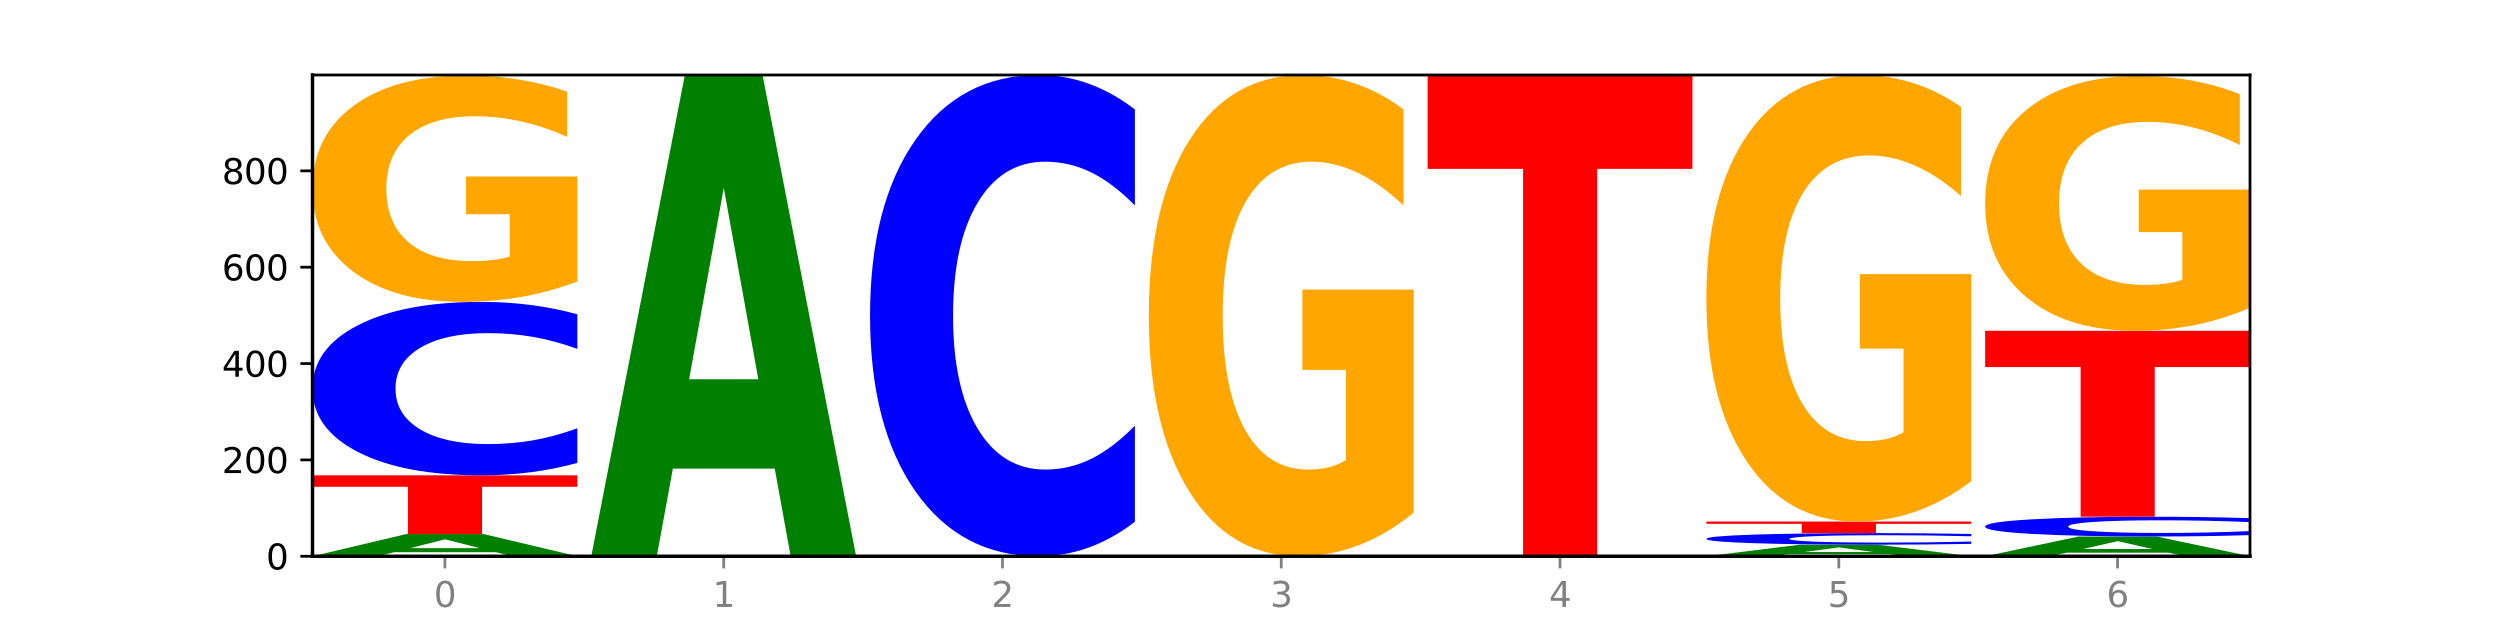
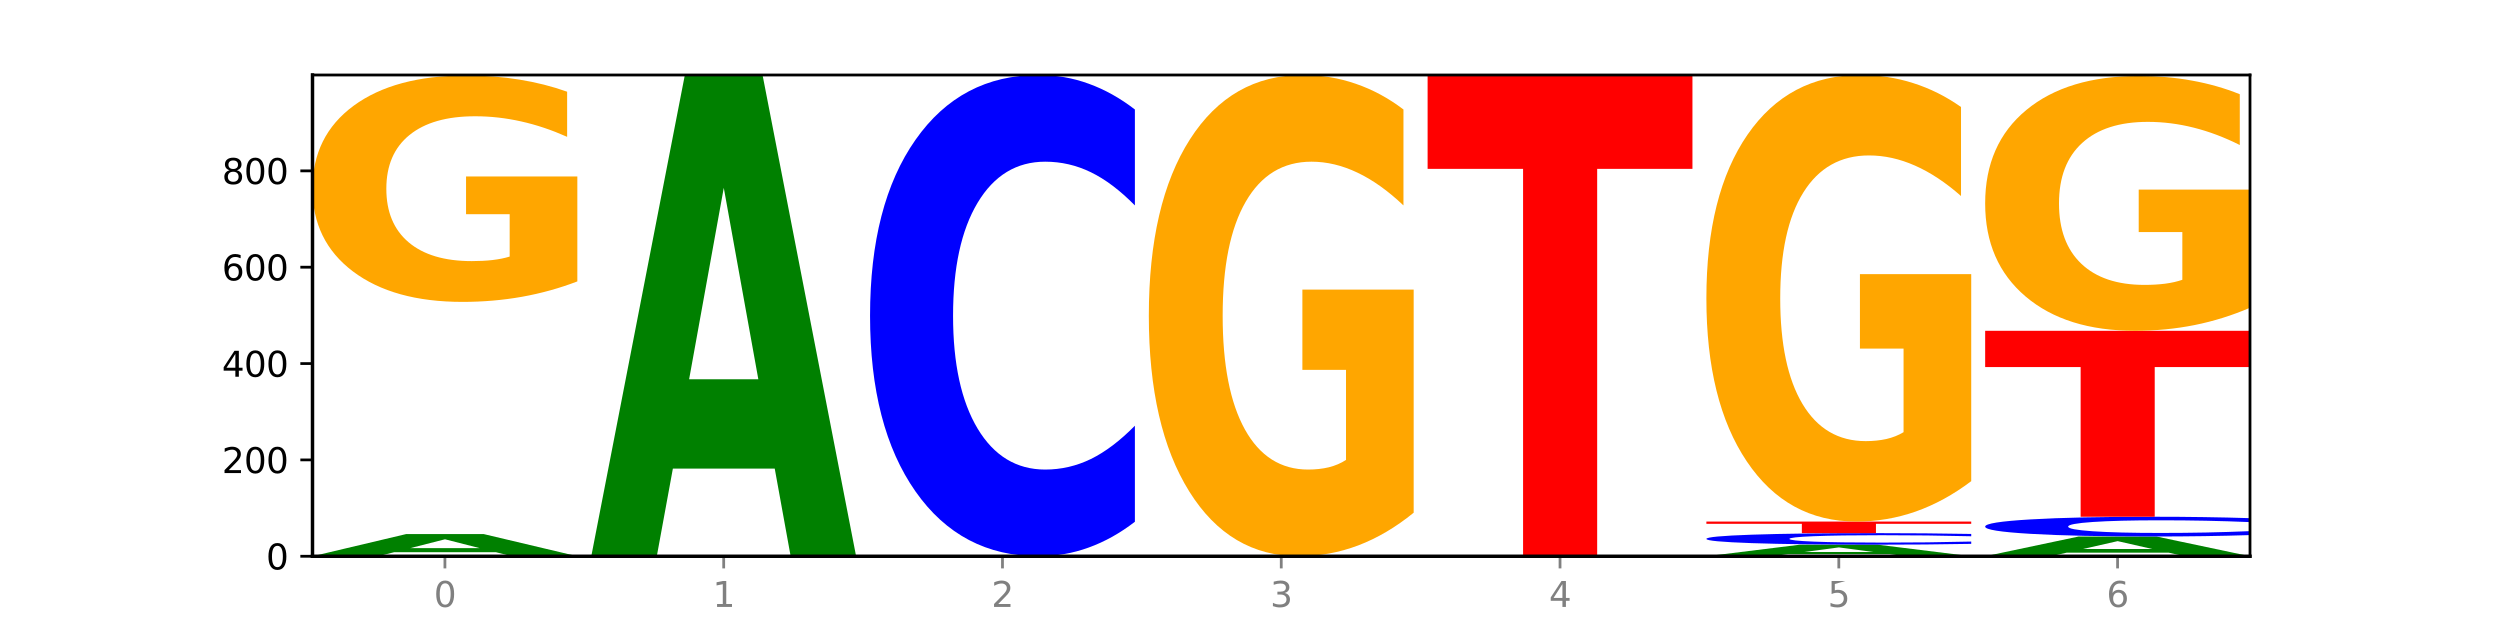
<svg xmlns="http://www.w3.org/2000/svg" xmlns:xlink="http://www.w3.org/1999/xlink" width="720pt" height="180pt" viewBox="0 0 720 180" version="1.1">
  <defs>
    <style type="text/css">*{stroke-linejoin: round; stroke-linecap: butt}</style>
  </defs>
  <g id="figure_1">
    <g id="patch_1">
      <path d="M 0 180  L 720 180  L 720 0  L 0 0  z " style="fill: #ffffff" />
    </g>
    <g id="axes_1">
      <g id="patch_2">
        <path d="M 90 160.2  L 648 160.2  L 648 21.6  L 90 21.6  z " style="fill: #ffffff" />
      </g>
      <g id="line2d_1">
        <path d="M 90 160.2  L 648 160.2  " clip-path="url(#p9535ad1128)" style="fill: none; stroke: #000000; stroke-width: 0.5; stroke-linecap: square" />
      </g>
      <g id="patch_3">
        <path d="M 142.835 159.037  L 113.501 159.037  L 108.87 160.2  L 90 160.2  L 116.948 153.818  L 139.326 153.818  L 166.273 160.2  L 147.419 160.2  L 142.835 159.037  z M 118.18 157.853  L 138.109 157.853  L 128.16 155.314  L 118.18 157.853  z " clip-path="url(#p9535ad1128)" style="fill: #008000" />
      </g>
      <g id="patch_4">
-         <path d="M 90 136.892  L 166.273 136.892  L 166.273 140.193  L 138.833 140.193  L 138.833 153.818  L 117.494 153.818  L 117.494 140.193  L 90 140.193  L 90 136.892  z " clip-path="url(#p9535ad1128)" style="fill: #ff0000" />
-       </g>
+         </g>
      <g id="patch_5">
-         <path d="M 166.273 133.312  Q 159.893 135.086 152.994 135.984  Q 146.095 136.892 138.581 136.892  Q 116.174 136.892 103.087 130.165  Q 90 123.438 90 111.934  Q 90 100.389 103.087 93.673  Q 116.174 86.946 138.581 86.946  Q 146.095 86.946 152.994 87.854  Q 159.893 88.751 166.273 90.526  L 166.273 100.482  Q 159.836 98.13 153.59 97.036  Q 147.344 95.943 140.445 95.943  Q 128.069 95.943 120.978 100.204  Q 113.906 104.454 113.906 111.934  Q 113.906 119.383 120.978 123.645  Q 128.069 127.895 140.445 127.895  Q 147.344 127.895 153.59 126.802  Q 159.836 125.698 166.273 123.345  L 166.273 133.312  z " clip-path="url(#p9535ad1128)" style="fill: #0000ff" />
-       </g>
+         </g>
      <g id="patch_6">
        <path d="M 166.273 81.046  Q 158.581 83.996 150.308 85.478  Q 142.034 86.946 133.214 86.946  Q 113.282 86.946 101.641 78.164  Q 90 69.381 90 54.363  Q 90 39.169 101.846 30.454  Q 113.709 21.739 134.342 21.739  Q 142.291 21.739 149.573 22.924  Q 156.872 24.096 163.333 26.413  L 163.333 39.411  Q 156.667 36.434 150.068 34.966  Q 143.47 33.484 136.838 33.484  Q 124.564 33.484 117.914 38.899  Q 111.265 44.301 111.265 54.363  Q 111.265 64.33 117.675 69.772  Q 124.085 75.2 135.88 75.2  Q 139.094 75.2 141.846 74.89  Q 144.598 74.567 146.786 73.894  L 146.786 61.69  L 134.222 61.69  L 134.222 50.82  L 166.273 50.82  L 166.273 81.046  z " clip-path="url(#p9535ad1128)" style="fill: #ffa600" />
      </g>
      <g id="patch_7">
        <path d="M 223.122 134.951  L 193.789 134.951  L 189.157 160.2  L 170.288 160.2  L 197.235 21.6  L 219.614 21.6  L 246.561 160.2  L 227.707 160.2  L 223.122 134.951  z M 198.467 109.228  L 218.397 109.228  L 208.448 54.096  L 198.467 109.228  z " clip-path="url(#p9535ad1128)" style="fill: #008000" />
      </g>
      <g id="patch_8">
        <path d="M 326.849 150.265  Q 320.469 155.19 313.57 157.681  Q 306.671 160.2 299.157 160.2  Q 276.749 160.2 263.663 141.533  Q 250.576 122.866 250.576 90.943  Q 250.576 58.905 263.663 40.267  Q 276.749 21.6 299.157 21.6  Q 306.671 21.6 313.57 24.119  Q 320.469 26.61 326.849 31.535  L 326.849 59.163  Q 320.411 52.635 314.166 49.601  Q 307.92 46.566 301.021 46.566  Q 288.645 46.566 281.554 58.39  Q 274.482 70.186 274.482 90.943  Q 274.482 111.614 281.554 123.439  Q 288.645 135.234 301.021 135.234  Q 307.92 135.234 314.166 132.199  Q 320.411 129.136 326.849 122.608  L 326.849 150.265  z " clip-path="url(#p9535ad1128)" style="fill: #0000ff" />
      </g>
      <g id="patch_9">
        <path d="M 407.137 147.66  Q 399.444 153.93 391.171 157.079  Q 382.897 160.2 374.077 160.2  Q 354.145 160.2 342.504 141.533  Q 330.863 122.866 330.863 90.943  Q 330.863 58.648 342.709 40.124  Q 354.573 21.6 375.205 21.6  Q 383.154 21.6 390.436 24.119  Q 397.735 26.61 404.197 31.535  L 404.197 59.163  Q 397.53 52.836 390.932 49.715  Q 384.333 46.566 377.701 46.566  Q 365.427 46.566 358.778 58.075  Q 352.128 69.556 352.128 90.943  Q 352.128 112.129 358.538 123.696  Q 364.949 135.234 376.744 135.234  Q 379.957 135.234 382.709 134.576  Q 385.462 133.889 387.65 132.457  L 387.65 106.518  L 375.085 106.518  L 375.085 83.413  L 407.137 83.413  L 407.137 147.66  z " clip-path="url(#p9535ad1128)" style="fill: #ffa600" />
      </g>
      <g id="patch_10">
        <path d="M 411.151 21.6  L 487.424 21.6  L 487.424 48.631  L 459.984 48.631  L 459.984 160.2  L 438.645 160.2  L 438.645 48.631  L 411.151 48.631  L 411.151 21.6  z " clip-path="url(#p9535ad1128)" style="fill: #ff0000" />
      </g>
      <g id="patch_11">
        <path d="M 544.273 159.593  L 514.94 159.593  L 510.308 160.2  L 491.439 160.2  L 518.386 156.87  L 540.765 156.87  L 567.712 160.2  L 548.858 160.2  L 544.273 159.593  z M 519.618 158.975  L 539.548 158.975  L 529.599 157.651  L 519.618 158.975  z " clip-path="url(#p9535ad1128)" style="fill: #008000" />
      </g>
      <g id="patch_12">
        <path d="M 567.712 156.632  Q 561.332 156.75 554.433 156.81  Q 547.534 156.87 540.02 156.87  Q 517.613 156.87 504.526 156.422  Q 491.439 155.973 491.439 155.206  Q 491.439 154.437 504.526 153.989  Q 517.613 153.541 540.02 153.541  Q 547.534 153.541 554.433 153.601  Q 561.332 153.661 567.712 153.779  L 567.712 154.443  Q 561.274 154.286 555.029 154.213  Q 548.783 154.14 541.884 154.14  Q 529.508 154.14 522.417 154.424  Q 515.345 154.708 515.345 155.206  Q 515.345 155.703 522.417 155.987  Q 529.508 156.27 541.884 156.27  Q 548.783 156.27 555.029 156.198  Q 561.274 156.124 567.712 155.967  L 567.712 156.632  z " clip-path="url(#p9535ad1128)" style="fill: #0000ff" />
      </g>
      <g id="patch_13">
        <path d="M 491.439 150.211  L 567.712 150.211  L 567.712 150.86  L 540.272 150.86  L 540.272 153.541  L 518.933 153.541  L 518.933 150.86  L 491.439 150.86  L 491.439 150.211  z " clip-path="url(#p9535ad1128)" style="fill: #ff0000" />
      </g>
      <g id="patch_14">
        <path d="M 567.712 138.574  Q 560.02 144.393 551.746 147.315  Q 543.473 150.211 534.652 150.211  Q 514.721 150.211 503.08 132.889  Q 491.439 115.567 491.439 85.945  Q 491.439 55.978 503.285 38.789  Q 515.148 21.6 535.781 21.6  Q 543.729 21.6 551.011 23.938  Q 558.311 26.249 564.772 30.819  L 564.772 56.456  Q 558.105 50.585 551.507 47.689  Q 544.909 44.766 538.276 44.766  Q 526.003 44.766 519.353 55.446  Q 512.704 66.1 512.704 85.945  Q 512.704 105.605 519.114 116.338  Q 525.524 127.044 537.319 127.044  Q 540.533 127.044 543.285 126.433  Q 546.037 125.796 548.225 124.467  L 548.225 100.398  L 535.661 100.398  L 535.661 78.958  L 567.712 78.958  L 567.712 138.574  z " clip-path="url(#p9535ad1128)" style="fill: #ffa600" />
      </g>
      <g id="patch_15">
        <path d="M 624.561 159.164  L 595.228 159.164  L 590.596 160.2  L 571.727 160.2  L 598.674 154.512  L 621.052 154.512  L 648 160.2  L 629.146 160.2  L 624.561 159.164  z M 599.906 158.108  L 619.836 158.108  L 609.887 155.845  L 599.906 158.108  z " clip-path="url(#p9535ad1128)" style="fill: #008000" />
      </g>
      <g id="patch_16">
        <path d="M 648 154.104  Q 641.62 154.306 634.721 154.408  Q 627.822 154.512 620.308 154.512  Q 597.901 154.512 584.814 153.746  Q 571.727 152.979 571.727 151.669  Q 571.727 150.354 584.814 149.59  Q 597.901 148.823 620.308 148.823  Q 627.822 148.823 634.721 148.927  Q 641.62 149.029 648 149.231  L 648 150.365  Q 641.562 150.097 635.317 149.973  Q 629.071 149.848 622.172 149.848  Q 609.796 149.848 602.705 150.333  Q 595.633 150.817 595.633 151.669  Q 595.633 152.518 602.705 153.003  Q 609.796 153.487 622.172 153.487  Q 629.071 153.487 635.317 153.363  Q 641.562 153.237 648 152.969  L 648 154.104  z " clip-path="url(#p9535ad1128)" style="fill: #0000ff" />
      </g>
      <g id="patch_17">
        <path d="M 571.727 95.27  L 648 95.27  L 648 105.715  L 620.559 105.715  L 620.559 148.823  L 599.221 148.823  L 599.221 105.715  L 571.727 105.715  L 571.727 95.27  z " clip-path="url(#p9535ad1128)" style="fill: #ff0000" />
      </g>
      <g id="patch_18">
        <path d="M 648 88.63  Q 640.308 91.95 632.034 93.618  Q 623.761 95.27 614.94 95.27  Q 595.009 95.27 583.368 85.386  Q 571.727 75.501 571.727 58.597  Q 571.727 41.495 583.573 31.686  Q 595.436 21.877 616.068 21.877  Q 624.017 21.877 631.299 23.212  Q 638.598 24.531 645.06 27.138  L 645.06 41.768  Q 638.393 38.418 631.795 36.765  Q 625.197 35.098 618.564 35.098  Q 606.291 35.098 599.641 41.192  Q 592.992 47.272 592.992 58.597  Q 592.992 69.816 599.402 75.94  Q 605.812 82.05 617.607 82.05  Q 620.821 82.05 623.573 81.701  Q 626.325 81.338 628.513 80.58  L 628.513 66.844  L 615.949 66.844  L 615.949 54.609  L 648 54.609  L 648 88.63  z " clip-path="url(#p9535ad1128)" style="fill: #ffa600" />
      </g>
      <g id="matplotlib.axis_1">
        <g id="xtick_1">
          <g id="line2d_2">
            <defs>
              <path id="m48bf89e5b2" d="M 0 0  L 0 3.5  " style="stroke: #808080; stroke-width: 0.8" />
            </defs>
            <g>
              <use xlink:href="#m48bf89e5b2" x="128.137" y="160.2" style="fill: #808080; stroke: #808080; stroke-width: 0.8" />
            </g>
          </g>
          <g id="text_1">
            <g style="fill: #808080" transform="translate(124.955 174.798) scale(0.1 -0.1)">
              <defs>
                <path id="DejaVuSans-30" d="M 2034 4250  Q 1547 4250 1301 3770  Q 1056 3291 1056 2328  Q 1056 1369 1301 889  Q 1547 409 2034 409  Q 2525 409 2770 889  Q 3016 1369 3016 2328  Q 3016 3291 2770 3770  Q 2525 4250 2034 4250  z M 2034 4750  Q 2819 4750 3233 4129  Q 3647 3509 3647 2328  Q 3647 1150 3233 529  Q 2819 -91 2034 -91  Q 1250 -91 836 529  Q 422 1150 422 2328  Q 422 3509 836 4129  Q 1250 4750 2034 4750  z " transform="scale(0.016)" />
              </defs>
              <use xlink:href="#DejaVuSans-30" />
            </g>
          </g>
        </g>
        <g id="xtick_2">
          <g id="line2d_3">
            <g>
              <use xlink:href="#m48bf89e5b2" x="208.424" y="160.2" style="fill: #808080; stroke: #808080; stroke-width: 0.8" />
            </g>
          </g>
          <g id="text_2">
            <g style="fill: #808080" transform="translate(205.243 174.798) scale(0.1 -0.1)">
              <defs>
                <path id="DejaVuSans-31" d="M 794 531  L 1825 531  L 1825 4091  L 703 3866  L 703 4441  L 1819 4666  L 2450 4666  L 2450 531  L 3481 531  L 3481 0  L 794 0  L 794 531  z " transform="scale(0.016)" />
              </defs>
              <use xlink:href="#DejaVuSans-31" />
            </g>
          </g>
        </g>
        <g id="xtick_3">
          <g id="line2d_4">
            <g>
              <use xlink:href="#m48bf89e5b2" x="288.712" y="160.2" style="fill: #808080; stroke: #808080; stroke-width: 0.8" />
            </g>
          </g>
          <g id="text_3">
            <g style="fill: #808080" transform="translate(285.531 174.798) scale(0.1 -0.1)">
              <defs>
                <path id="DejaVuSans-32" d="M 1228 531  L 3431 531  L 3431 0  L 469 0  L 469 531  Q 828 903 1448 1529  Q 2069 2156 2228 2338  Q 2531 2678 2651 2914  Q 2772 3150 2772 3378  Q 2772 3750 2511 3984  Q 2250 4219 1831 4219  Q 1534 4219 1204 4116  Q 875 4013 500 3803  L 500 4441  Q 881 4594 1212 4672  Q 1544 4750 1819 4750  Q 2544 4750 2975 4387  Q 3406 4025 3406 3419  Q 3406 3131 3298 2873  Q 3191 2616 2906 2266  Q 2828 2175 2409 1742  Q 1991 1309 1228 531  z " transform="scale(0.016)" />
              </defs>
              <use xlink:href="#DejaVuSans-32" />
            </g>
          </g>
        </g>
        <g id="xtick_4">
          <g id="line2d_5">
            <g>
              <use xlink:href="#m48bf89e5b2" x="369" y="160.2" style="fill: #808080; stroke: #808080; stroke-width: 0.8" />
            </g>
          </g>
          <g id="text_4">
            <g style="fill: #808080" transform="translate(365.819 174.798) scale(0.1 -0.1)">
              <defs>
                <path id="DejaVuSans-33" d="M 2597 2516  Q 3050 2419 3304 2112  Q 3559 1806 3559 1356  Q 3559 666 3084 287  Q 2609 -91 1734 -91  Q 1441 -91 1130 -33  Q 819 25 488 141  L 488 750  Q 750 597 1062 519  Q 1375 441 1716 441  Q 2309 441 2620 675  Q 2931 909 2931 1356  Q 2931 1769 2642 2001  Q 2353 2234 1838 2234  L 1294 2234  L 1294 2753  L 1863 2753  Q 2328 2753 2575 2939  Q 2822 3125 2822 3475  Q 2822 3834 2567 4026  Q 2313 4219 1838 4219  Q 1578 4219 1281 4162  Q 984 4106 628 3988  L 628 4550  Q 988 4650 1302 4700  Q 1616 4750 1894 4750  Q 2613 4750 3031 4423  Q 3450 4097 3450 3541  Q 3450 3153 3228 2886  Q 3006 2619 2597 2516  z " transform="scale(0.016)" />
              </defs>
              <use xlink:href="#DejaVuSans-33" />
            </g>
          </g>
        </g>
        <g id="xtick_5">
          <g id="line2d_6">
            <g>
              <use xlink:href="#m48bf89e5b2" x="449.288" y="160.2" style="fill: #808080; stroke: #808080; stroke-width: 0.8" />
            </g>
          </g>
          <g id="text_5">
            <g style="fill: #808080" transform="translate(446.107 174.798) scale(0.1 -0.1)">
              <defs>
                <path id="DejaVuSans-34" d="M 2419 4116  L 825 1625  L 2419 1625  L 2419 4116  z M 2253 4666  L 3047 4666  L 3047 1625  L 3713 1625  L 3713 1100  L 3047 1100  L 3047 0  L 2419 0  L 2419 1100  L 313 1100  L 313 1709  L 2253 4666  z " transform="scale(0.016)" />
              </defs>
              <use xlink:href="#DejaVuSans-34" />
            </g>
          </g>
        </g>
        <g id="xtick_6">
          <g id="line2d_7">
            <g>
              <use xlink:href="#m48bf89e5b2" x="529.576" y="160.2" style="fill: #808080; stroke: #808080; stroke-width: 0.8" />
            </g>
          </g>
          <g id="text_6">
            <g style="fill: #808080" transform="translate(526.394 174.798) scale(0.1 -0.1)">
              <defs>
-                 <path id="DejaVuSans-35" d="M 691 4666  L 3169 4666  L 3169 4134  L 1269 4134  L 1269 2991  Q 1406 3038 1543 3061  Q 1681 3084 1819 3084  Q 2600 3084 3056 2656  Q 3513 2228 3513 1497  Q 3513 744 3044 326  Q 2575 -91 1722 -91  Q 1428 -91 1123 -41  Q 819 9 494 109  L 494 744  Q 775 591 1075 516  Q 1375 441 1709 441  Q 2250 441 2565 725  Q 2881 1009 2881 1497  Q 2881 1984 2565 2268  Q 2250 2553 1709 2553  Q 1456 2553 1204 2497  Q 953 2441 691 2322  L 691 4666  z " transform="scale(0.016)" />
+                 <path id="DejaVuSans-35" d="M 691 4666  L 3169 4666  L 1269 4134  L 1269 2991  Q 1406 3038 1543 3061  Q 1681 3084 1819 3084  Q 2600 3084 3056 2656  Q 3513 2228 3513 1497  Q 3513 744 3044 326  Q 2575 -91 1722 -91  Q 1428 -91 1123 -41  Q 819 9 494 109  L 494 744  Q 775 591 1075 516  Q 1375 441 1709 441  Q 2250 441 2565 725  Q 2881 1009 2881 1497  Q 2881 1984 2565 2268  Q 2250 2553 1709 2553  Q 1456 2553 1204 2497  Q 953 2441 691 2322  L 691 4666  z " transform="scale(0.016)" />
              </defs>
              <use xlink:href="#DejaVuSans-35" />
            </g>
          </g>
        </g>
        <g id="xtick_7">
          <g id="line2d_8">
            <g>
              <use xlink:href="#m48bf89e5b2" x="609.863" y="160.2" style="fill: #808080; stroke: #808080; stroke-width: 0.8" />
            </g>
          </g>
          <g id="text_7">
            <g style="fill: #808080" transform="translate(606.682 174.798) scale(0.1 -0.1)">
              <defs>
                <path id="DejaVuSans-36" d="M 2113 2584  Q 1688 2584 1439 2293  Q 1191 2003 1191 1497  Q 1191 994 1439 701  Q 1688 409 2113 409  Q 2538 409 2786 701  Q 3034 994 3034 1497  Q 3034 2003 2786 2293  Q 2538 2584 2113 2584  z M 3366 4563  L 3366 3988  Q 3128 4100 2886 4159  Q 2644 4219 2406 4219  Q 1781 4219 1451 3797  Q 1122 3375 1075 2522  Q 1259 2794 1537 2939  Q 1816 3084 2150 3084  Q 2853 3084 3261 2657  Q 3669 2231 3669 1497  Q 3669 778 3244 343  Q 2819 -91 2113 -91  Q 1303 -91 875 529  Q 447 1150 447 2328  Q 447 3434 972 4092  Q 1497 4750 2381 4750  Q 2619 4750 2861 4703  Q 3103 4656 3366 4563  z " transform="scale(0.016)" />
              </defs>
              <use xlink:href="#DejaVuSans-36" />
            </g>
          </g>
        </g>
      </g>
      <g id="matplotlib.axis_2">
        <g id="ytick_1">
          <g id="line2d_9">
            <defs>
              <path id="m7dc812a9c1" d="M 0 0  L -3.5 0  " style="stroke: #000000; stroke-width: 0.8" />
            </defs>
            <g>
              <use xlink:href="#m7dc812a9c1" x="90" y="160.2" style="stroke: #000000; stroke-width: 0.8" />
            </g>
          </g>
          <g id="text_8">
            <g transform="translate(76.638 163.999) scale(0.1 -0.1)">
              <use xlink:href="#DejaVuSans-30" />
            </g>
          </g>
        </g>
        <g id="ytick_2">
          <g id="line2d_10">
            <g>
              <use xlink:href="#m7dc812a9c1" x="90" y="132.452" style="stroke: #000000; stroke-width: 0.8" />
            </g>
          </g>
          <g id="text_9">
            <g transform="translate(63.913 136.251) scale(0.1 -0.1)">
              <use xlink:href="#DejaVuSans-32" />
              <use xlink:href="#DejaVuSans-30" x="63.623" />
              <use xlink:href="#DejaVuSans-30" x="127.246" />
            </g>
          </g>
        </g>
        <g id="ytick_3">
          <g id="line2d_11">
            <g>
              <use xlink:href="#m7dc812a9c1" x="90" y="104.705" style="stroke: #000000; stroke-width: 0.8" />
            </g>
          </g>
          <g id="text_10">
            <g transform="translate(63.913 108.504) scale(0.1 -0.1)">
              <use xlink:href="#DejaVuSans-34" />
              <use xlink:href="#DejaVuSans-30" x="63.623" />
              <use xlink:href="#DejaVuSans-30" x="127.246" />
            </g>
          </g>
        </g>
        <g id="ytick_4">
          <g id="line2d_12">
            <g>
              <use xlink:href="#m7dc812a9c1" x="90" y="76.957" style="stroke: #000000; stroke-width: 0.8" />
            </g>
          </g>
          <g id="text_11">
            <g transform="translate(63.913 80.756) scale(0.1 -0.1)">
              <use xlink:href="#DejaVuSans-36" />
              <use xlink:href="#DejaVuSans-30" x="63.623" />
              <use xlink:href="#DejaVuSans-30" x="127.246" />
            </g>
          </g>
        </g>
        <g id="ytick_5">
          <g id="line2d_13">
            <g>
              <use xlink:href="#m7dc812a9c1" x="90" y="49.209" style="stroke: #000000; stroke-width: 0.8" />
            </g>
          </g>
          <g id="text_12">
            <g transform="translate(63.913 53.008) scale(0.1 -0.1)">
              <defs>
                <path id="DejaVuSans-38" d="M 2034 2216  Q 1584 2216 1326 1975  Q 1069 1734 1069 1313  Q 1069 891 1326 650  Q 1584 409 2034 409  Q 2484 409 2743 651  Q 3003 894 3003 1313  Q 3003 1734 2745 1975  Q 2488 2216 2034 2216  z M 1403 2484  Q 997 2584 770 2862  Q 544 3141 544 3541  Q 544 4100 942 4425  Q 1341 4750 2034 4750  Q 2731 4750 3128 4425  Q 3525 4100 3525 3541  Q 3525 3141 3298 2862  Q 3072 2584 2669 2484  Q 3125 2378 3379 2068  Q 3634 1759 3634 1313  Q 3634 634 3220 271  Q 2806 -91 2034 -91  Q 1263 -91 848 271  Q 434 634 434 1313  Q 434 1759 690 2068  Q 947 2378 1403 2484  z M 1172 3481  Q 1172 3119 1398 2916  Q 1625 2713 2034 2713  Q 2441 2713 2670 2916  Q 2900 3119 2900 3481  Q 2900 3844 2670 4047  Q 2441 4250 2034 4250  Q 1625 4250 1398 4047  Q 1172 3844 1172 3481  z " transform="scale(0.016)" />
              </defs>
              <use xlink:href="#DejaVuSans-38" />
              <use xlink:href="#DejaVuSans-30" x="63.623" />
              <use xlink:href="#DejaVuSans-30" x="127.246" />
            </g>
          </g>
        </g>
      </g>
      <g id="patch_19">
        <path d="M 90 160.2  L 90 21.6  " style="fill: none; stroke: #000000; stroke-linejoin: miter; stroke-linecap: square" />
      </g>
      <g id="patch_20">
        <path d="M 648 160.2  L 648 21.6  " style="fill: none; stroke: #000000; stroke-width: 0.8; stroke-linejoin: miter; stroke-linecap: square" />
      </g>
      <g id="patch_21">
        <path d="M 90 160.2  L 648 160.2  " style="fill: none; stroke: #000000; stroke-linejoin: miter; stroke-linecap: square" />
      </g>
      <g id="patch_22">
        <path d="M 90 21.6  L 648 21.6  " style="fill: none; stroke: #000000; stroke-width: 0.8; stroke-linejoin: miter; stroke-linecap: square" />
      </g>
    </g>
  </g>
  <defs>
    <clipPath id="p9535ad1128">
      <rect x="90" y="21.6" width="558" height="138.6" />
    </clipPath>
  </defs>
</svg>